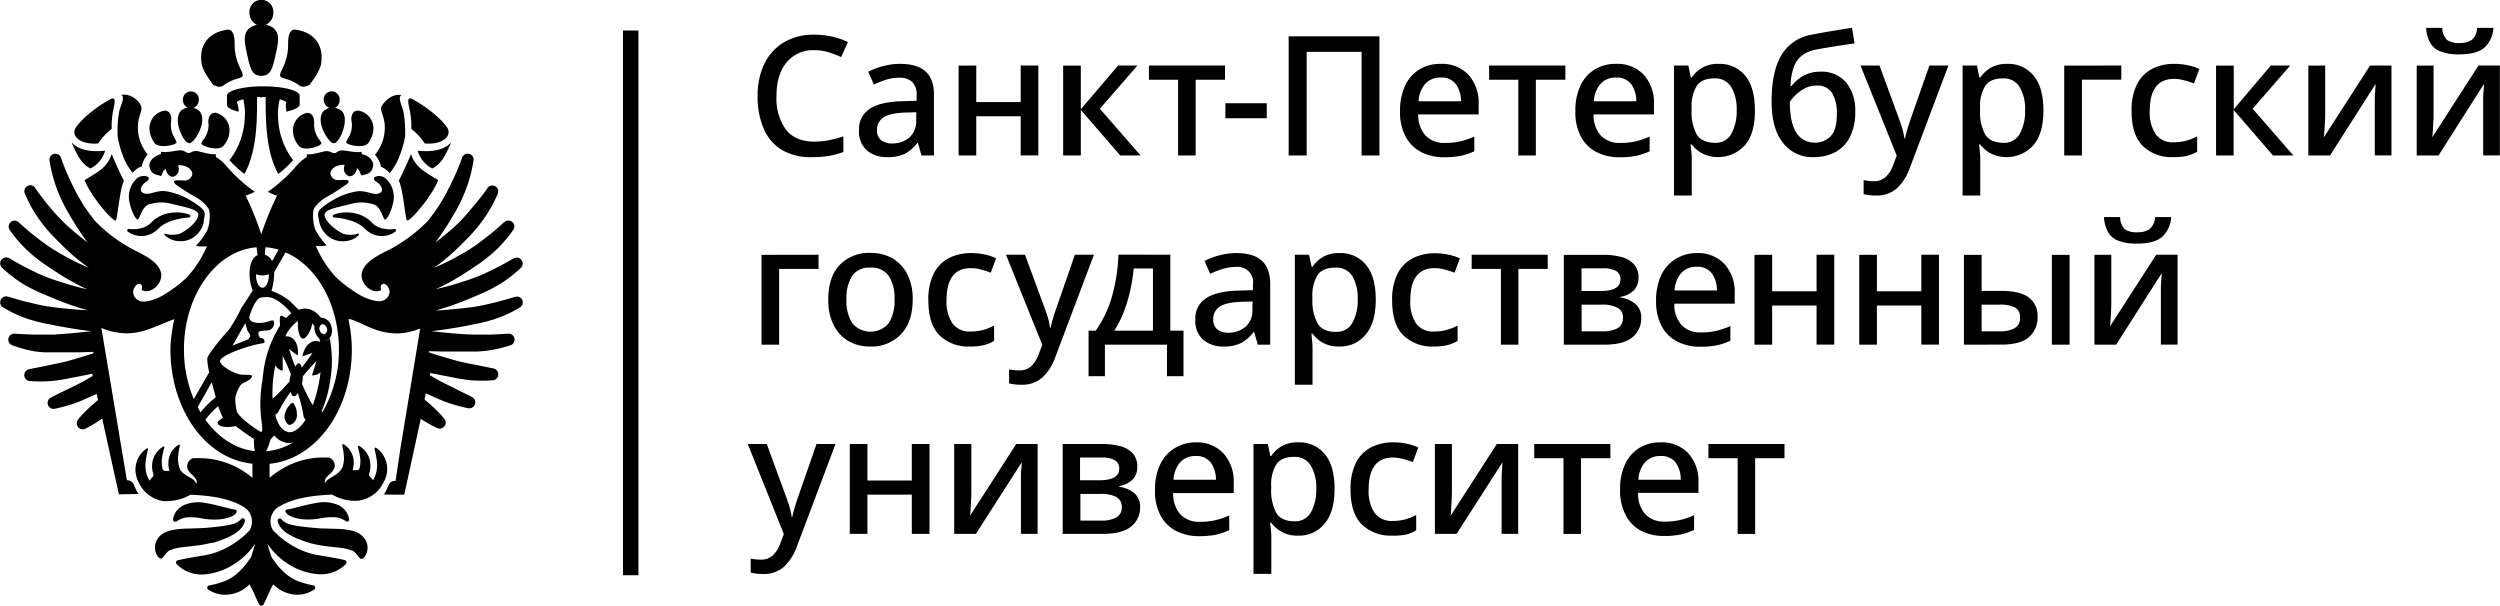
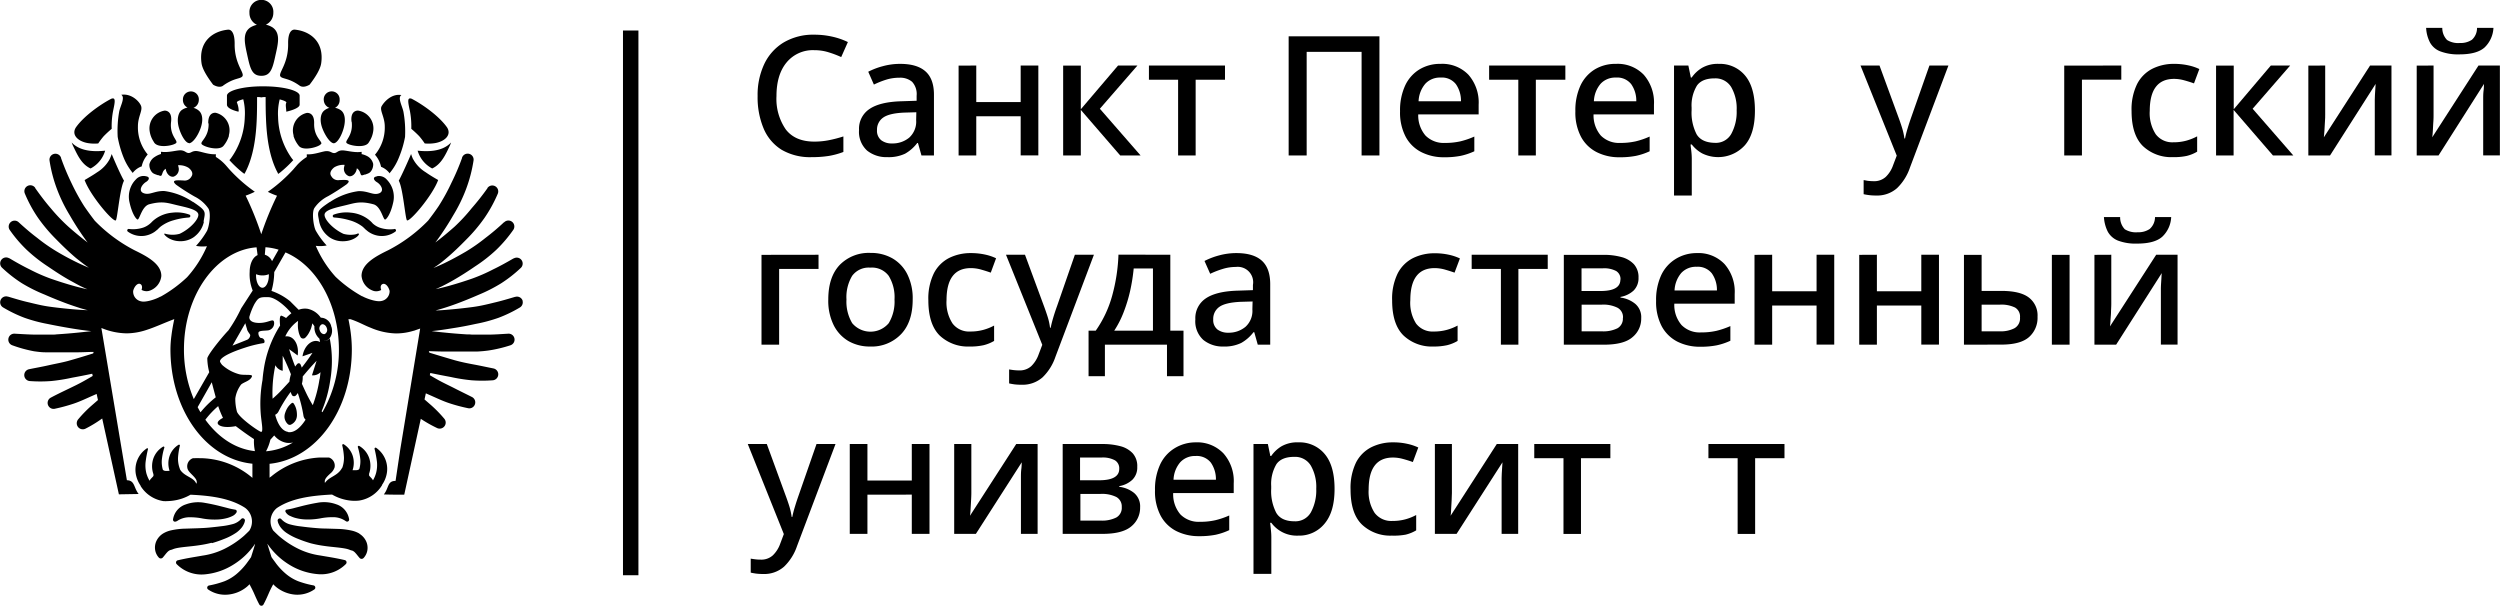
<svg xmlns="http://www.w3.org/2000/svg" viewBox="0 0 584.37 141.59">
  <title>LOGO_NOTO_BLACK</title>
  <g id="Layer_2" data-name="Layer 2">
    <g id="Layer_1-2" data-name="Layer 1">
      <path d="M57.92,13.45c-.64-3-1.41-5.61.55-7a4.94,4.94,0,0,1,1.59-.65A3,3,0,0,1,58.31,3a2.8,2.8,0,1,1,5.58,0,3,3,0,0,1-1.75,2.77,4.94,4.94,0,0,1,1.59.65c2,1.42,1.19,4.07.55,7s-1.2,4.3-3.18,4.3-2.54-1.33-3.18-4.3ZM52.17,20c2.56-1.83,4-1.51,4.49-2.16.56-.84-1.88-2.87-1.81-7.62,0-3.08-1.1-3.3-1.49-3.29-3.48.31-7,2.67-6.25,7.86.2,1.42,1.44,3.33,2.7,5,.11.07,1.43.9,2.36.23ZM26,23.09c-2.65,1.38-6.46,4.11-8.27,6.71-1.08,1.72.48,3.21,2.7,3.63a9.38,9.38,0,0,0,2.53.1,17.54,17.54,0,0,1,1.28-1.69,24.8,24.8,0,0,1,1.87-1.73,18.67,18.67,0,0,1,.36-4.35c.44-2.05.6-3.07-.47-2.67ZM22.72,40.26c-.94.66-2,1.26-2.94,1.83,1.35,3.67,6.61,9.81,7.28,9.43.38-.21.94-7.52,1.93-9.27-.94-1.65-2.32-4.89-2.88-6.24a12.46,12.46,0,0,1-.47,1.18,8.14,8.14,0,0,1-2.92,3.07Zm10.39-1.33a6.14,6.14,0,0,1,1.42-2.82,9.83,9.83,0,0,1-2.29-6.6c0-2.25,1.13-3.65.74-4.73s-2.29-3-4.64-2.62l0,0c1,.6-.24,2.65-.48,3.94A25.59,25.59,0,0,0,27.51,32a24.45,24.45,0,0,0,1.34,4.72A13.7,13.7,0,0,0,31,40.39l0,.06a4.58,4.58,0,0,1,2-1.52Zm24.15,1.5c2-3.73,2.6-8.53,2.76-12.74.07-1.82.07-3.53.07-5a3.87,3.87,0,0,1,1,.08,3.82,3.82,0,0,1,1-.08c0,1.45,0,3.16.08,5,.16,4.21.74,9,2.76,12.74,0,.07.07.14.11.22l.51-.38a28.07,28.07,0,0,0,3-2.84l-.28-.33A17.29,17.29,0,0,1,65,27.36a13.51,13.51,0,0,1,.38-4.13c1,.26,1.68.55,1.54.81-.25.43,0,1.34,0,2.07,1.73-.4,3.12-1,3.12-1.64v-2.1c0-1.21-3.84-2.19-8.43-2.19h-.3c-4.5,0-8.26,1-8.26,2.19v2.1c0,.63.93,1.2,2.53,1.6l.21,0a5.08,5.08,0,0,0-.4-2.07c-.14-.25.49-.54,1.47-.8h0a13.56,13.56,0,0,1,.36,4.13A17.3,17.3,0,0,1,53.9,37.1l-.28.33a27,27,0,0,0,3,2.84l.51.38.11-.22ZM24.58,35.22c-1.81.18-5.63.44-7.83-1.92.09.25.19.51.34.83C18,36,19,38.41,21.18,39.38a6.9,6.9,0,0,0,3.4-4.16Zm23,16.6c.39-2.36.82-2.43-2.41-4.6a1,1,0,0,1-.27-.14,15.7,15.7,0,0,0-6.41-2.42c-2.39-.12-3.54,1.1-5,.46-1.21-.54-.31-2,.63-2.58.6-.35,1.06-1.07.18-1.3l-.23-.05a2.39,2.39,0,0,0-2.18.62c-.2.21-.4.42-.58.64A5.8,5.8,0,0,0,30.3,47.4c.65,2.89,1.69,4,1.9,3.91.48-.17,1-3.12,2.71-3.57,3-.78,4.16-.33,6.38.2s4.76,1,5.05,2.07S44.56,53.44,42,54.65a6.25,6.25,0,0,1-2.74.13c-.57-.08-.76-.26-.87-.11s1.22,1.7,3.71,1.71a5.41,5.41,0,0,0,3.27-1l.18-.15a5.94,5.94,0,0,0,2.11-3.39ZM34,55.08a5.66,5.66,0,0,0,2.11-.87c.16-.12.3-.22.46-.36l.24-.19.17-.17a7.28,7.28,0,0,1,.61-.56,9.06,9.06,0,0,1,3-1.45,16.53,16.53,0,0,1,3.59-.64.35.35,0,0,0,.1-.67,8.62,8.62,0,0,0-4-.46,7.92,7.92,0,0,0-4,1.49,6.76,6.76,0,0,0-.82.71l-.17.18-.13.11a3.7,3.7,0,0,1-.29.24,4.87,4.87,0,0,1-1.34.74,7.56,7.56,0,0,1-3.37.34h-.05a.32.32,0,0,0-.3.13.34.34,0,0,0,.06.48,5.36,5.36,0,0,0,4.15.95ZM44.16,33.49c.8,0,2-1.53,2.7-3.45s.46-3.38-.3-4.1a3.18,3.18,0,0,0-1.34-.73,2,2,0,0,0,1.25-1.79,1.86,1.86,0,1,0-3.71-.16,2,2,0,0,0,1.08,1.89,3.33,3.33,0,0,0-1.4.61c-.81.66-1.14,2.2-.65,4s1.57,3.64,2.37,3.68Zm-2.94-.13c.31-.59-1.6-1.76-1.23-4.89.33-2.76-1.52-2.61-1.52-2.61a.07.07,0,0,1,0,0A4.21,4.21,0,0,0,35,30.76a5.83,5.83,0,0,0,.77,2.11l.28.47c1,1.45,4.89.61,5.19,0Zm7.54-4.5C48.85,32,46.85,33,47.1,33.62s4.08,1.8,5.16.45A6.87,6.87,0,0,0,53.5,31.8c0-.07,0-.14,0-.21a4.2,4.2,0,0,0-3.06-5.22l0,0s-1.83-.32-1.76,2.46Zm-7.47,93,.15-.1a5.11,5.11,0,0,1,2.84-.85,14.89,14.89,0,0,1,3.07.29,15.81,15.81,0,0,0,3.92.21,10.7,10.7,0,0,0,2-.37,7.07,7.07,0,0,0,1.06-.42,2.16,2.16,0,0,0,1-.93.16.16,0,0,0,0-.09.39.39,0,0,0-.32-.46l-.43-.08a13,13,0,0,1-1.46-.33l-1.72-.44c-1.17-.29-2.29-.54-3.55-.75a8.34,8.34,0,0,0-4.41.36,4.37,4.37,0,0,0-3,3.54.49.49,0,0,0,.08.3.47.47,0,0,0,.66.12Zm8.25,5.1a29.58,29.58,0,0,0,2.89-1,13.77,13.77,0,0,0,2.84-1.48,6.28,6.28,0,0,0,1.24-1.18,4.07,4.07,0,0,0,.46-.75,3.79,3.79,0,0,0,.18-.42l.09-.35v0a.48.48,0,0,0-.15-.49.49.49,0,0,0-.69,0,4.14,4.14,0,0,1-2.13,1.25,17.28,17.28,0,0,1-2.61.47c-.9.12-1.87.22-2.77.31s-1.81.12-2.73.16l-2.87.09a17.09,17.09,0,0,0-3.22.38,6.24,6.24,0,0,0-1.92.74,4.14,4.14,0,0,0-1.62,1.83,3.65,3.65,0,0,0-.24,2.17,3.41,3.41,0,0,0,.88,1.69.08.08,0,0,0,0,0,.63.63,0,0,0,.89-.06l0,0c.42-.48.7-.89,1-1.2a2.09,2.09,0,0,1,.72-.54,4.12,4.12,0,0,0,.47-.13,5,5,0,0,1,.79-.27c1.43-.34,3.47-.42,5.44-.72a27.55,27.55,0,0,0,3-.59ZM67.35,10.23C67.41,15,65,17,65.54,17.85c.44.65,1.93.33,4.48,2.16.94.67,2.26-.16,2.36-.23,1.27-1.65,2.5-3.56,2.7-5,.74-5.19-2.76-7.55-6.24-7.86-.39,0-1.54.21-1.49,3.29Zm8,86.15a28.9,28.9,0,0,0,3.87-14.73C79.19,71.07,74,62.08,66.73,59L64.1,63.6v.1A16.64,16.64,0,0,1,63.46,68a14.33,14.33,0,0,1,4.35,2.41c.71.72,1.39,1.39,2,2a4.15,4.15,0,0,1,2.08-.23A4.91,4.91,0,0,1,75,74.28l-.2,0a2,2,0,0,0-1.3,2,5.73,5.73,0,0,0-.5-.7,8.73,8.73,0,0,1-.28,1.12,7,7,0,0,1-.53,1.15,4.78,4.78,0,0,1-.83,1.09.74.74,0,0,1-1,0,.66.66,0,0,1-.12-.17,4.52,4.52,0,0,1-.46-1.3,6,6,0,0,1-.15-1.25A8.77,8.77,0,0,1,69.68,75a9.12,9.12,0,0,0-3,3.64,2,2,0,0,1,.69,0c1.57.24,2.55,2.24,2.21,4.45l-2-1.48C68,83,68.46,84.35,69,85.68a5,5,0,0,1,.52-.64.43.43,0,0,1,.62,0,.34.34,0,0,1,.09.12,5.3,5.3,0,0,1,.3.77c.88-1.12,1.72-2.26,2.51-3.45l-2.33.81c.34-2.22,1.89-3.82,3.46-3.57a2.19,2.19,0,0,1,.65.23c-.06-.3-.11-.6-.18-.88a1.8,1.8,0,0,0,1.71.52,1.54,1.54,0,0,0,.73-.47A27.42,27.42,0,0,1,77.18,89a29.29,29.29,0,0,1-2,7.14l.17.21Zm-.64-7.74c.09-.55.16-1.1.21-1.64a2.45,2.45,0,0,1-2,.73L74,84.34c-1.13,1.17-2.2,2.4-3.24,3.66,0,.33,0,.66-.05,1a5.94,5.94,0,0,1-.14.71c.37.83.75,1.66,1.15,2.48s.89,1.69,1.39,2.52a29.76,29.76,0,0,0,1.57-6.06ZM67.34,101c1.37.22,2.82-.91,4.09-2.9a1.94,1.94,0,0,1-.23-.26,1.68,1.68,0,0,1-.27-.7,31.58,31.58,0,0,0-1-4.27c-.1-.32-.2-.64-.31-1a4.12,4.12,0,0,1-.47.58.6.6,0,0,1-.83,0,.65.65,0,0,1-.1-.15,3.85,3.85,0,0,1-.28-.69c-.2.27-.4.54-.59.82a32.78,32.78,0,0,0-2.25,3.76,1.64,1.64,0,0,1-.78.76c.61,2.29,1.65,3.8,3,4Zm-5.18,4.49a14.39,14.39,0,0,0,6.33-2.06,4,4,0,0,1-1.54.07,4.72,4.72,0,0,1-2.85-1.72l-.9,1a10.88,10.88,0,0,1-1,2.67Zm3.92-22.4,0,3.58a2.43,2.43,0,0,1-1.71-1.31c-.11.53-.21,1.06-.3,1.62a30,30,0,0,0-.35,6.22c.72-.63,1.42-1.28,2.09-2s1.24-1.32,1.85-2a5.82,5.82,0,0,1,.09-.73c.07-.32.15-.64.25-1-.61-1.51-1.25-3-2-4.47Zm-4.72,5.74c.06-.74.14-1.48.26-2.24a26.18,26.18,0,0,1,3.85-10.49c-.11-1.24-.14-2.33.31-2.32a5.87,5.87,0,0,1,1.09.56,10.52,10.52,0,0,1,1.24-1.11c-1.2-1.49-3.66-3.72-5.38-3.77-2.15-.06-2.35.16-3.23,1.56a15.67,15.67,0,0,0-1.17,2.88c-.17.51,0,1.5,2,1.58,2.54.11,3.68-1.37,3.75,0a1.69,1.69,0,0,1-1.28,1.72c-.8.15-2.32,0-2.39.57S60.72,79,61,79c.94.06,1,1.14.62,1.2a27.44,27.44,0,0,0-4.4,1.08c-.72.24-5.43,1.73-5.79,3.08-.05.19.16.52.48.93A9.81,9.81,0,0,0,56,87.5c1.12.26,3.08-.08,2.9.46-.35,1.07-1.86,1.31-2.55,1.93A7.1,7.1,0,0,0,55,93.12a11.66,11.66,0,0,0,.39,3.12c.61,1.51,5,4.53,5.6,4.7s.19-1.93,0-3.73a30.73,30.73,0,0,1,.37-8.37ZM48,98.11c3,4.12,7,6.85,11.59,7.34a10.55,10.55,0,0,1-.22-2.81s-1.31-.87-2.2-1.51-2.06-1.52-2.06-1.52-2.61.56-3.84-.2.85-1.73.85-1.73A24.09,24.09,0,0,1,51,94.93a20.25,20.25,0,0,0-3,3.18ZM46.2,95.17c.21.41.44.82.67,1.21a22.24,22.24,0,0,1,3.56-3.51c-.27-1-.61-2.26-.93-3.52l-3.3,5.82ZM57.77,77c-.09-.24-.25-.8-.43-1.45l-3,5.24c1.84-.74,3.43-1.35,3.56-1.44a1.3,1.3,0,0,0,.59-1c0-.21-.45-.59-.75-1.32ZM43,81.65a29.94,29.94,0,0,0,2.3,11.64L48.91,87A13.87,13.87,0,0,1,48.46,84s0-.05,0-.08a.7.7,0,0,1,0-.12s0-.07,0-.1a0,0,0,0,0,0,0c.54-1.48,4.21-5.77,4.91-6.44a35,35,0,0,0,3-5.18l2.7-4.17a10.07,10.07,0,0,1-.71-4.36c0-1.77.66-3.39,1.85-3.92-.06-.48-.15-1.14-.24-1.82C50.57,58.51,43,68.93,43,81.65ZM61.33,64.38a3.69,3.69,0,0,1-1.48-.29c0,.1,0,.2,0,.3,0,1.59.67,2.87,1.49,2.87s1.5-1.28,1.5-2.87c0-.1,0-.2,0-.3a3.62,3.62,0,0,1-1.48.29Zm.72-6.59-.15,1.75a2.69,2.69,0,0,1,1.69,1.51l1.53-2.69a13.86,13.86,0,0,0-3.07-.57Zm60.09,12.49a1.39,1.39,0,0,1-.6,1.58,31,31,0,0,1-5,2.42,36,36,0,0,1-5.38,1.44c-1.78.39-3.55.73-5.35,1-1.63.27-3.21.51-4.91.68,1,.13,2.1.25,3.16.35,1.65.17,3.31.3,5,.41.41,0,.82,0,1.25.06l1.19,0,2.41,0c1.61,0,3.27-.13,4.87-.22h0a1.39,1.39,0,0,1,.53,2.71,31.61,31.61,0,0,1-5.13,1.22q-1.31.18-2.64.24l-1.33,0-1.28,0c-1.72,0-3.43,0-5.14,0-1.18,0-2.36-.05-3.55-.09l.12.35c2,.62,4,1.22,5.94,1.78,1.54.43,3,.72,4.51,1s3,.61,4.56.92h0a1.4,1.4,0,0,1-.16,2.76,32.85,32.85,0,0,1-5,0,41.35,41.35,0,0,1-4.9-.78c-1.58-.29-3.16-.6-4.73-.93l-.11.52c.65.38,1.3.76,1.95,1.12,1.31.73,2.62,1.32,3.94,2s2.66,1.32,4,2h0a1.4,1.4,0,0,1,.56,1.9,1.37,1.37,0,0,1-1.49.7,38.05,38.05,0,0,1-4.49-1.2c-1.47-.49-2.9-1.18-4.29-1.79l-1.11-.49-.31,1.43h0l1.61,1.4a30.24,30.24,0,0,1,3,3.09,1.41,1.41,0,0,1-1.72,2.17A30.33,30.33,0,0,1,98.51,98l-.15-.11-3.87,17.74c-1.68,0-3.23,0-4.77-.06,1.22-1.55.78-3.16,2.75-3.16h0s-.07-.06,0-.06L93.57,105l4.66-28.31h.25c-.38.16-.73.27-1.09.39l-.55.2-.28.07a13.92,13.92,0,0,1-4,.59,16.06,16.06,0,0,1-5.92-1.33c-1.56-.6-2.71-1.33-4.71-2H81.7s-.16,0-.15,0l-.11,0h0q.33,1.55.54,3.15a31.44,31.44,0,0,1,.26,3.91c0,14.06-8.24,25.63-19.23,26.74v3.31c0-.11.24-.23.39-.35a19.31,19.31,0,0,1,11.2-4.42c.43,0,.83,0,1.22,0h.06c.31,0,.61,0,.92,0h.11s0,0,0,0a2,2,0,0,1,1.3,2.3,3.07,3.07,0,0,1-1,1.43c-.7.65-1.4,1.3-1.28,2a1.05,1.05,0,0,1,0,.24h0c1-1.49,2.76-1.6,3.83-3.22.07-.16.24-.32.29-.48a6.86,6.86,0,0,0,.35-2.36A15.86,15.86,0,0,0,80,104.1a.22.22,0,0,1,.16-.27.21.21,0,0,1,.16,0,5,5,0,0,1,2.09,2.61,5.42,5.42,0,0,1,0,3.47l.5,0c.48,0,.86,0,1.08-.29a6.45,6.45,0,0,0,.24-2.2,15,15,0,0,0-.59-2.92.23.23,0,0,1,.15-.27.2.2,0,0,1,.17,0A5.27,5.27,0,0,1,86.27,107a5.67,5.67,0,0,1,0,3.75,1,1,0,0,0,0,.1c0,.09,0,.18,0,.28h0c.18.33.68.66.91,1.15a7,7,0,0,0,.74-1.76,7.43,7.43,0,0,0,.19-2.6,25.22,25.22,0,0,0-.56-3,.24.24,0,0,1,.17-.27.2.2,0,0,1,.17,0,6,6,0,0,1,2.42,6.48,6.63,6.63,0,0,1-1,2.19.12.12,0,0,1,0,.08A7.62,7.62,0,0,1,84,117a9.11,9.11,0,0,1-2.2,0,10.87,10.87,0,0,1-4.18-1.4c-5.4.26-9.52,1-12.67,3l0,0c-.09.05-.16.12-.25.17a4,4,0,0,0-.85,5.22c.41.42.83.82,1.25,1.21a21.25,21.25,0,0,0,4.65,3.09,17,17,0,0,0,5.08,1.55c1.75.31,3.49.55,5.76,1.08h0a.54.54,0,0,1,.4.66.6.6,0,0,1-.13.25,8.16,8.16,0,0,1-6.52,2.38A15.07,15.07,0,0,1,67.63,132a16.73,16.73,0,0,1-5-4.71l-.11-.18s0,.08,0,.11c.3,1,.63,2,.94,3,.36.54.73,1,1.1,1.53a15.1,15.1,0,0,0,2.33,2.44,10.48,10.48,0,0,0,2.76,1.65,21.3,21.3,0,0,0,3.65,1h0a.52.52,0,0,1,.39.62.47.47,0,0,1-.2.31A7,7,0,0,1,69.06,139a8.09,8.09,0,0,1-4.57-1.84c-.22-.18-.42-.39-.62-.59a24.18,24.18,0,0,0-1.07,2.17c-.37.85-.75,1.71-1.22,2.57a.54.54,0,0,1-.74.21.56.56,0,0,1-.22-.21c-.47-.86-.85-1.72-1.22-2.57s-.71-1.45-1.07-2.17c-.2.2-.4.41-.62.59A8.09,8.09,0,0,1,53.14,139a7,7,0,0,1-4.49-1.21.51.51,0,0,1-.12-.72.54.54,0,0,1,.31-.21h0a22.2,22.2,0,0,0,3.65-1,10.48,10.48,0,0,0,2.76-1.65,15.54,15.54,0,0,0,2.33-2.44c.37-.49.73-1,1.1-1.53.31-1,.64-2,.93-3l0-.11-.12.18a16.69,16.69,0,0,1-5,4.71,15.11,15.11,0,0,1-6.67,2.24,8.14,8.14,0,0,1-6.51-2.38.54.54,0,0,1,0-.78.47.47,0,0,1,.24-.13h0c2.27-.54,4-.77,5.75-1.09a17.1,17.1,0,0,0,5.09-1.55,21.49,21.49,0,0,0,4.65-3.09c.41-.39.84-.79,1.25-1.21a4,4,0,0,0-.86-5.22l-.24-.17,0,0c-3.15-2-7.28-2.77-12.67-3a10.87,10.87,0,0,1-4.18,1.4h0a10.78,10.78,0,0,1-1.12.09,7.26,7.26,0,0,1-1.05,0,7.62,7.62,0,0,1-5.31-3.54.12.12,0,0,1,0-.08,6.72,6.72,0,0,1-1-2.19,6,6,0,0,1,2.41-6.48.22.22,0,0,1,.31,0,.28.28,0,0,1,0,.18,27.19,27.19,0,0,0-.55,3,7.68,7.68,0,0,0,.18,2.6,7.46,7.46,0,0,0,.75,1.76c.23-.49.73-.82.91-1.15h0c0-.1,0-.19,0-.28a1,1,0,0,0,0-.1,5.61,5.61,0,0,1,0-3.75,5.3,5.3,0,0,1,2.24-2.69.22.22,0,0,1,.3.08.21.21,0,0,1,0,.17,13.61,13.61,0,0,0-.59,2.92,6.42,6.42,0,0,0,.24,2.2c.29.39.87.3,1.58.27a5.42,5.42,0,0,1,0-3.47,5,5,0,0,1,2.09-2.61.24.24,0,0,1,.31.07.25.25,0,0,1,0,.17,15.86,15.86,0,0,0-.43,2.79,6.63,6.63,0,0,0,.35,2.36,4.68,4.68,0,0,0,.18.48c1.08,1.62,3.19,1.73,3.73,3.22h0a.38.38,0,0,0,.11-.23c.21-1.19-2-2.25-2.18-3.42a2,2,0,0,1,1.29-2.3s0,0,0,0c.55,0,1.08-.06,1.68,0l.62,0A19.15,19.15,0,0,1,59,111.7v-3.31c-11-1.11-19.16-12.68-19.16-26.74a24.86,24.86,0,0,1,.24-3.25c.16-1.3.4-2.57.66-3.81l0,0c-2.39.9-4.45,1.88-6.52,2.54a15.1,15.1,0,0,1-4.52.79,15.68,15.68,0,0,1-5.93-1.23l-.07,0,4.4,26.26,1.56,9.3s-.1,0-.1,0h0c2,0,1.63,1.66,2.85,3.22l-4.62.08-3.9-17.73-.16.11A28.6,28.6,0,0,1,20,100.19a1.41,1.41,0,0,1-1.9-.6A1.43,1.43,0,0,1,18.29,98a29.25,29.25,0,0,1,3-3.09l1.61-1.4h0l-.31-1.43-1.11.49c-1.39.61-2.82,1.3-4.29,1.79a40.13,40.13,0,0,1-4.49,1.21A1.4,1.4,0,0,1,11.78,93h0c1.31-.71,2.66-1.35,4-2s2.63-1.25,3.94-2c.65-.36,1.3-.74,1.95-1.12l-.11-.52q-2.36.5-4.74.93a40.86,40.86,0,0,1-4.89.78,32.85,32.85,0,0,1-5,0,1.4,1.4,0,0,1-.16-2.76h0c1.51-.31,3.06-.58,4.56-.92s3-.6,4.51-1c2-.56,4-1.16,5.94-1.78l.11-.35c-1.18,0-2.36.08-3.55.09-1.71,0-3.42,0-5.13,0l-1.28,0-1.34,0c-.88,0-1.76-.12-2.63-.24A31.61,31.61,0,0,1,2.9,80.72,1.4,1.4,0,0,1,2,79,1.38,1.38,0,0,1,3.42,78h.06c1.6.09,3.26.2,4.87.22l2.41,0,1.19,0c.43,0,.83,0,1.25-.06,1.66-.11,3.32-.24,5-.41,1-.1,2.11-.22,3.16-.35-1.7-.17-3.29-.41-4.91-.68q-2.7-.45-5.35-1a35.65,35.65,0,0,1-5.38-1.44,31,31,0,0,1-5-2.42,1.39,1.39,0,0,1,1.13-2.52l.06,0c1.61.48,3.29,1,4.94,1.36.83.21,1.65.4,2.47.58s1.63.32,2.52.44c1.73.23,3.47.42,5.2.57,1.15.1,2.33.18,3.47.22l-.56-.14c-.48-.14-1-.27-1.43-.42-.93-.3-1.85-.61-2.76-.94-1.82-.67-3.59-1.39-5.35-2.16A36.38,36.38,0,0,1,5.11,66.2,30.9,30.9,0,0,1,.47,62.57a1.39,1.39,0,0,1,1.67-2.2l.06,0C3.72,61.28,5.34,62.19,7,63a39.73,39.73,0,0,0,4.9,2.15c1.72.6,3.48,1.16,5.22,1.65.88.25,1.76.47,2.63.67l.69.15c-.47-.2-.93-.41-1.37-.62-.95-.46-1.86-1-2.75-1.47-1.78-1-3.48-2.12-5.15-3.26A36.09,36.09,0,0,1,6.24,58.4a30.91,30.91,0,0,1-4-4.7A1.39,1.39,0,0,1,4.3,51.89l0,0c1.36,1.25,2.83,2.53,4.33,3.66a40.51,40.51,0,0,0,4.61,3.22c1.67,1,3.36,1.9,5.07,2.72.82.39,1.65.76,2.47,1.09l-.38-.26c-.93-.65-1.79-1.34-2.62-2-1.65-1.4-3.19-2.89-4.67-4.4a37.57,37.57,0,0,1-4.22-5A31.24,31.24,0,0,1,5.8,45.22a1.39,1.39,0,0,1,2.42-1.33l0,.06c1.12,1.59,2.35,3.23,3.64,4.72A42.52,42.52,0,0,0,16,53c1.47,1.31,3,2.55,4.49,3.69-.17-.23-.35-.45-.51-.68a64.62,64.62,0,0,1-3.67-5.69,36,36,0,0,1-3-6.15,32.81,32.81,0,0,1-1.73-6.63,1.39,1.39,0,0,1,2.69-.66l0,.07a56.5,56.5,0,0,0,2.41,5.78,49.74,49.74,0,0,0,3,5.47c.79,1.16,1.62,2.28,2.46,3.38a35.88,35.88,0,0,0,9.35,6.94c2.81,1.37,6.25,3.15,6.22,6A4.06,4.06,0,0,1,34.81,68a2.37,2.37,0,0,1-1.72-.24s.38-1-.27-1.36S31.36,67,31.13,68A2.3,2.3,0,0,0,33,70.44c1,.26,3-.37,4.09-.9l0,0,.38-.2s.06,0,.08,0a30.85,30.85,0,0,0,6.18-4.54,26.19,26.19,0,0,0,4.64-7.25,7.92,7.92,0,0,1-2.55-.08,19.24,19.24,0,0,0,2.58-3.53c.51-1.08,1-4.22.27-5.26a8.53,8.53,0,0,0-3.19-2.74,49.39,49.39,0,0,1-4.31-2.76h0c-1.51-1.32.82-1,1.67-1a1.78,1.78,0,0,0,1.88-.88c.57-.78,0-1.59-.67-2.09a4.1,4.1,0,0,0-2.44-.58,2.39,2.39,0,0,1,.12.46,1.81,1.81,0,0,1-1.18,2.21c-.83.13-1.63-.66-1.8-1.75a.41.41,0,0,1,0-.11,1.72,1.72,0,0,0-.7.83c-.33.89-.27,1-1.07.66l-.15,0c-.79-.29-1.11-.36-1.47-.9a2.66,2.66,0,0,1-.44-1.62,2.75,2.75,0,0,1,1.26-1.73A5.16,5.16,0,0,1,37.63,36l0-.52h.09c1.75.25,3.68-.42,4.61-.34s1.12.58,1.71.62.82-.46,1.76-.46,2.79.84,4.56.75h.09l0,.63a10.58,10.58,0,0,1,2.32,1.94h0l.2.23.59.68a36,36,0,0,0,6,5.29,16.44,16.44,0,0,1-2.14.91l.12.25a72.3,72.3,0,0,1,3.53,8.77A72.3,72.3,0,0,1,64.63,46l.12-.25a15.71,15.71,0,0,1-2.14-.91,36.45,36.45,0,0,0,6-5.29c.2-.24.39-.47.59-.68l.19-.23h0a10.58,10.58,0,0,1,2.32-1.94l0-.63h.09c1.77.09,3.63-.75,4.56-.75s1.16.47,1.76.46.77-.53,1.7-.62,2.86.59,4.62.34h.09l0,.52a5.29,5.29,0,0,1,1.44.55,2.75,2.75,0,0,1,1.26,1.73,2.66,2.66,0,0,1-.44,1.62c-.36.54-.68.61-1.47.9l-.15,0c-.8.31-.74.23-1.07-.66a1.78,1.78,0,0,0-.7-.83.41.41,0,0,1,0,.11c-.17,1.09-1,1.88-1.8,1.75A1.81,1.81,0,0,1,80.45,39a1.83,1.83,0,0,1,.12-.46,4.15,4.15,0,0,0-2.45.58c-.63.5-1.24,1.31-.66,2.09a1.78,1.78,0,0,0,1.88.88c.85,0,3.18-.3,1.67,1h0a50.94,50.94,0,0,1-4.31,2.76,8.45,8.45,0,0,0-3.19,2.74c-.68,1-.24,4.18.27,5.26a18.79,18.79,0,0,0,2.58,3.53,7.92,7.92,0,0,1-2.55.08,26.19,26.19,0,0,0,4.64,7.25,30.57,30.57,0,0,0,6.18,4.54l.07,0,.39.2,0,0c1.13.53,3.08,1.16,4.09.9A2.31,2.31,0,0,0,91.07,68c-.24-1-1-1.93-1.69-1.58s-.27,1.36-.27,1.36a2.37,2.37,0,0,1-1.72.24,4.07,4.07,0,0,1-2.88-3.53c0-2.85,3.42-4.63,6.23-6a35.88,35.88,0,0,0,9.35-6.94c.84-1.1,1.67-2.22,2.45-3.38a46.62,46.62,0,0,0,3-5.47A54.42,54.42,0,0,0,108,36.93l0-.07a1.39,1.39,0,0,1,2.69.66,33.48,33.48,0,0,1-1.73,6.63,36.09,36.09,0,0,1-3,6.15A64.5,64.5,0,0,1,102.27,56c-.16.23-.34.45-.51.68,1.53-1.14,3-2.38,4.49-3.69a41.33,41.33,0,0,0,4-4.31A58.33,58.33,0,0,0,113.94,44l0-.06a1.39,1.39,0,0,1,2.42,1.33,32.2,32.2,0,0,1-3.14,5.71,37.57,37.57,0,0,1-4.22,5c-1.48,1.51-3,3-4.67,4.4-.83.71-1.69,1.4-2.62,2l-.38.26c.82-.33,1.64-.7,2.47-1.09,1.7-.82,3.4-1.74,5.07-2.72a40.51,40.51,0,0,0,4.61-3.22c1.5-1.13,3-2.41,4.33-3.66l.05,0A1.39,1.39,0,0,1,120,53.7a31.49,31.49,0,0,1-4,4.7,35.57,35.57,0,0,1-4.89,3.83c-1.66,1.14-3.36,2.24-5.14,3.26-.89.51-1.8,1-2.75,1.47-.45.21-.9.42-1.37.62l.69-.15c.87-.2,1.75-.42,2.62-.67,1.75-.49,3.51-1.05,5.23-1.65a40.4,40.4,0,0,0,4.9-2.15c1.61-.77,3.23-1.68,4.75-2.56l.06,0a1.39,1.39,0,0,1,1.66,2.2,30.82,30.82,0,0,1-4.63,3.63,36.38,36.38,0,0,1-5.24,2.67c-1.77.77-3.53,1.49-5.35,2.16-.91.33-1.83.65-2.77.94-.46.15-.94.28-1.42.42l-.56.14c1.14,0,2.32-.12,3.47-.22,1.73-.15,3.47-.34,5.2-.57.89-.12,1.69-.26,2.52-.44s1.64-.37,2.47-.58c1.65-.38,3.33-.88,4.94-1.36l.06,0a1.39,1.39,0,0,1,1.73.94ZM95.78,25.76a19.23,19.23,0,0,1,.36,4.35A24.8,24.8,0,0,1,98,31.84a17.54,17.54,0,0,1,1.28,1.69,9.38,9.38,0,0,0,2.53-.1c2.22-.42,3.78-1.91,2.7-3.63-1.81-2.6-5.62-5.33-8.27-6.71-1.07-.4-.91.62-.47,2.67Zm1.84,9.46a6.9,6.9,0,0,0,3.4,4.16c2.18-1,3.2-3.4,4.09-5.25a6.75,6.75,0,0,0,.33-.83c-2.19,2.36-6,2.1-7.82,1.92Zm-1.06,2A10.24,10.24,0,0,1,96.09,36c-.56,1.35-2,4.59-2.88,6.24,1,1.75,1.54,9.06,1.93,9.27.67.38,5.93-5.76,7.28-9.43-1-.57-2-1.17-2.94-1.83a8.14,8.14,0,0,1-2.92-3.07Zm-5.44,3.26,0-.06a13.41,13.41,0,0,0,2.17-3.71A23.75,23.75,0,0,0,94.68,32a25.75,25.75,0,0,0-.37-5.84c-.24-1.29-1.45-3.34-.48-3.94l0,0c-2.35-.4-4.11,1.68-4.63,2.62s.74,2.48.74,4.73a9.89,9.89,0,0,1-2.29,6.6,6.14,6.14,0,0,1,1.42,2.82,4.56,4.56,0,0,1,2,1.52Zm-3,.74-.22.05c-.89.23-.42.95.18,1.3.94.55,1.84,2,.63,2.58-1.45.64-2.6-.58-5-.46a15.8,15.8,0,0,0-6.42,2.42.84.84,0,0,1-.26.14c-3.23,2.17-2.8,2.24-2.41,4.6a5.94,5.94,0,0,0,2.11,3.39l.18.15a5.41,5.41,0,0,0,3.27,1c2.49,0,3.89-1.46,3.71-1.71s-.3,0-.87.11a6.23,6.23,0,0,1-2.74-.13c-2.61-1.21-4.67-3.59-4.39-4.64s2.88-1.55,5-2.07,3.4-1,6.39-.2c1.71.45,2.22,3.4,2.7,3.57.22.08,1.26-1,1.91-3.91a5.77,5.77,0,0,0-1.06-4.95,8.43,8.43,0,0,0-.57-.64,2.41,2.41,0,0,0-2.19-.62Zm4,12.33a7.56,7.56,0,0,1-3.37-.34,4.73,4.73,0,0,1-1.34-.74,3.7,3.7,0,0,1-.29-.24L87,52.09l-.17-.18A6.76,6.76,0,0,0,86,51.2a8,8,0,0,0-4-1.49,8.59,8.59,0,0,0-4,.46.35.35,0,0,0-.22.3.35.35,0,0,0,.32.37,16.64,16.64,0,0,1,3.59.64,9.06,9.06,0,0,1,3,1.45c.23.18.34.31.61.56l.17.17.24.19a5.19,5.19,0,0,0,.46.36,5.59,5.59,0,0,0,2.11.87,5.37,5.37,0,0,0,4.15-.95.34.34,0,0,0-.24-.61ZM82.21,28.47c.37,3.13-1.54,4.3-1.24,4.89s4.24,1.43,5.19,0c.1-.16.2-.31.29-.47a5.83,5.83,0,0,0,.77-2.11,4.21,4.21,0,0,0-3.53-4.93l0,0s-1.85-.15-1.52,2.61ZM75.1,33.62c.25-.62-1.75-1.6-1.67-4.76.08-2.78-1.75-2.46-1.75-2.46a.07.07,0,0,1,0,0,4.2,4.2,0,0,0-3.06,5.22,1.6,1.6,0,0,0,0,.21,6.84,6.84,0,0,0,1.23,2.27c1.09,1.35,4.92.17,5.17-.45ZM78,33.49c.8,0,1.86-1.7,2.37-3.68s.16-3.39-.65-4a3.32,3.32,0,0,0-1.41-.61,2,2,0,0,0,1.08-1.89,1.86,1.86,0,1,0-3.7.16A2,2,0,0,0,77,25.21a3.21,3.21,0,0,0-1.33.73c-.76.72-1,2.29-.3,4.1s1.9,3.49,2.7,3.45ZM67.83,120.6a7.07,7.07,0,0,0,1.06.42,10.7,10.7,0,0,0,2,.37,15.84,15.84,0,0,0,3.92-.21,14.83,14.83,0,0,1,3.07-.29,5.06,5.06,0,0,1,2.83.85l.16.1a.51.51,0,0,0,.3.09.48.48,0,0,0,.44-.51,4.37,4.37,0,0,0-3-3.54,8.34,8.34,0,0,0-4.41-.36c-1.26.21-2.38.46-3.56.75l-1.71.44a13,13,0,0,1-1.46.33l-.44.08-.09,0a.39.39,0,0,0-.2.52,2.18,2.18,0,0,0,1,.93Zm16.22,4.15a6.34,6.34,0,0,0-1.92-.74,17.09,17.09,0,0,0-3.22-.38L76,123.54c-.93,0-1.84-.08-2.73-.16s-1.87-.19-2.77-.31a17.19,17.19,0,0,1-2.62-.47,4.15,4.15,0,0,1-2.12-1.25.48.48,0,0,0-.49-.15.49.49,0,0,0-.36.59h0l.09.37a2.85,2.85,0,0,0,.18.41,3.59,3.59,0,0,0,.46.75,6,6,0,0,0,1.24,1.18A13.77,13.77,0,0,0,69.77,126a28.72,28.72,0,0,0,2.89,1,27.09,27.09,0,0,0,3,.59c2,.3,4,.38,5.44.72a5.4,5.4,0,0,1,.79.27,4.12,4.12,0,0,0,.47.13,2,2,0,0,1,.72.55c.29.3.57.71,1,1.19l0,0,0,0a.63.63,0,0,0,.89,0,3.48,3.48,0,0,0,.88-1.7,3.65,3.65,0,0,0-.24-2.17,4.14,4.14,0,0,0-1.62-1.83ZM68.61,94.28h0a.29.29,0,0,0-.41-.06,4.27,4.27,0,0,0-1,1.1,5.4,5.4,0,0,0-.54,1.18,2.57,2.57,0,0,0-.14,1.23,2.53,2.53,0,0,0,.73,1.38.66.66,0,0,0,.8.12,2.41,2.41,0,0,0,1.11-1.08,2.62,2.62,0,0,0,.25-1.22,5.3,5.3,0,0,0-.16-1.29,4.37,4.37,0,0,0-.62-1.35Zm7.27-16.19a1.07,1.07,0,0,0,.52-1.37c-.18-.63-.69-1-1.15-.92a1.07,1.07,0,0,0-.52,1.37c.18.64.69,1,1.15.92Zm1.6-1.67A2.9,2.9,0,0,1,77,79.11a1.54,1.54,0,0,1-.73.47,1.8,1.8,0,0,1-1.71-.52,3.41,3.41,0,0,1-.94-1.58,3.45,3.45,0,0,1-.12-1.22,2,2,0,0,1,1.3-2l.2,0a2.54,2.54,0,0,1,2.45,2.14Z" />
      <rect x="145.62" y="7.13" width="3.61" height="127.33" />
      <path d="M190.35,11.73a7.94,7.94,0,0,0-6.49,2.87c-1.58,1.91-2.36,4.53-2.36,7.86a12.57,12.57,0,0,0,2.18,7.8q2.19,2.83,6.63,2.84a17.56,17.56,0,0,0,3.45-.33,30.12,30.12,0,0,0,3.38-.88v3.63a18,18,0,0,1-3.36.92,24.46,24.46,0,0,1-4,.29A13.15,13.15,0,0,1,182.69,35a10.72,10.72,0,0,1-4.21-5,18.83,18.83,0,0,1-1.39-7.54A17,17,0,0,1,178.63,15a11.75,11.75,0,0,1,4.51-5.05,13.53,13.53,0,0,1,7.25-1.84,18.75,18.75,0,0,1,4.11.45,16.53,16.53,0,0,1,3.69,1.27l-1.56,3.51a23.46,23.46,0,0,0-2.93-1.11A11,11,0,0,0,190.35,11.73Z" />
      <path d="M210.4,14.93q3.94,0,5.91,1.74c1.32,1.15,2,3,2,5.44V36.34h-2.92l-.82-2.92h-.16a9.38,9.38,0,0,1-2.86,2.51,9,9,0,0,1-4.16.8,7.17,7.17,0,0,1-4.72-1.54,5.91,5.91,0,0,1-1.87-4.82,5.52,5.52,0,0,1,2.44-4.89q2.43-1.66,7.43-1.81l3.59-.12V22.38a4.23,4.23,0,0,0-1.06-3.26,4.28,4.28,0,0,0-3-.95,10.21,10.21,0,0,0-3.08.46,20.91,20.91,0,0,0-2.85,1.14l-1.32-3a16.5,16.5,0,0,1,3.41-1.3A15.25,15.25,0,0,1,210.4,14.93Zm3.79,11.31-2.81.08q-3.58.15-5,1.21A3.4,3.4,0,0,0,205,30.41a2.8,2.8,0,0,0,1,2.38,4,4,0,0,0,2.53.74,6.06,6.06,0,0,0,4-1.36,5.06,5.06,0,0,0,1.62-4.1Z" />
      <path d="M228.2,15.32v8.54h10.38V15.32h4.13v21h-4.13V27.18H228.2v9.16h-4.13v-21Z" />
      <path d="M261.34,15.32h4.53l-8.78,10.1,9.52,10.92h-4.76l-9.21-10.65V36.34h-4.13v-21h4.13V25.54Z" />
      <path d="M286.34,18.63h-6.86V36.34h-4.1V18.63h-6.82V15.32h17.78Z" />
-       <path d="M286.43,27.64V24.13h9.67v3.51Z" />
      <path d="M301.22,36.34V8.49h21.22V36.34h-4.17V12.12H305.43V36.34Z" />
      <path d="M336.74,14.93a8.47,8.47,0,0,1,6.51,2.55,9.82,9.82,0,0,1,2.38,7v2.26H331.51a7.23,7.23,0,0,0,1.7,4.95,6,6,0,0,0,4.54,1.72,16.3,16.3,0,0,0,3.61-.37,18.56,18.56,0,0,0,3.26-1.12v3.44a14.86,14.86,0,0,1-3.2,1.07,19.19,19.19,0,0,1-3.82.33,11.5,11.5,0,0,1-5.38-1.21,8.49,8.49,0,0,1-3.65-3.59A12.17,12.17,0,0,1,327.26,26a13.76,13.76,0,0,1,1.19-6,8.72,8.72,0,0,1,3.32-3.76A9.28,9.28,0,0,1,336.74,14.93Zm0,3.2a4.66,4.66,0,0,0-3.57,1.44,6.7,6.7,0,0,0-1.58,4.1h9.91a6.78,6.78,0,0,0-1.19-4A4.16,4.16,0,0,0,336.74,18.13Z" />
      <path d="M365.9,18.63H359V36.34h-4.1V18.63h-6.82V15.32H365.9Z" />
      <path d="M377.72,14.93a8.45,8.45,0,0,1,6.51,2.55,9.82,9.82,0,0,1,2.38,7v2.26H372.49a7.23,7.23,0,0,0,1.7,4.95,6,6,0,0,0,4.54,1.72,16.3,16.3,0,0,0,3.61-.37,18.56,18.56,0,0,0,3.26-1.12v3.44a14.86,14.86,0,0,1-3.2,1.07,19.19,19.19,0,0,1-3.82.33,11.5,11.5,0,0,1-5.38-1.21,8.54,8.54,0,0,1-3.65-3.59A12.17,12.17,0,0,1,368.24,26a13.76,13.76,0,0,1,1.19-6,8.78,8.78,0,0,1,3.32-3.76A9.28,9.28,0,0,1,377.72,14.93Zm0,3.2a4.66,4.66,0,0,0-3.57,1.44,6.7,6.7,0,0,0-1.58,4.1h9.91a6.71,6.71,0,0,0-1.19-4A4.16,4.16,0,0,0,377.72,18.13Z" />
      <path d="M401.79,14.93a7.62,7.62,0,0,1,6.12,2.73q2.29,2.73,2.3,8.15t-2.34,8.13a8.43,8.43,0,0,1-10,1.91,7.77,7.77,0,0,1-2.42-2.08h-.27c0,.46.11,1,.17,1.65a15.77,15.77,0,0,1,.1,1.7V45.7H391.3V15.32h3.35l.58,2.81h.2a7.78,7.78,0,0,1,2.4-2.26A7.35,7.35,0,0,1,401.79,14.93Zm-1,3.39c-1.95,0-3.33.56-4.13,1.68a8.94,8.94,0,0,0-1.25,5.15v.62a11,11,0,0,0,1.17,5.62q1.17,1.95,4.29,2a4.12,4.12,0,0,0,3.82-2.11,10.71,10.71,0,0,0,1.25-5.5,10,10,0,0,0-1.27-5.42A4.29,4.29,0,0,0,400.81,18.32Z" />
-       <path d="M414.11,23.74c0-4.62.75-8.23,2.25-10.8a10.26,10.26,0,0,1,7.31-4.87c1.61-.32,3.2-.6,4.76-.86s3.05-.5,4.48-.7l.59,3.62-3,.45c-1.14.17-2.24.35-3.32.53s-2,.35-2.83.5a7.71,7.71,0,0,0-3,1.27,5.9,5.9,0,0,0-2,2.65,14,14,0,0,0-.82,4.59h.23a9.39,9.39,0,0,1,1.47-1.52,7.9,7.9,0,0,1,5.24-1.84,7.49,7.49,0,0,1,6.09,2.54,10.35,10.35,0,0,1,2.1,6.82A12.69,12.69,0,0,1,432.42,32,8.08,8.08,0,0,1,429,35.56a10.79,10.79,0,0,1-5.13,1.17,8.59,8.59,0,0,1-7.09-3.33C415,31.17,414.11,28,414.11,23.74Zm10.07,9.6a4.94,4.94,0,0,0,3.74-1.52c1-1,1.44-2.77,1.44-5.27a9,9,0,0,0-1.09-4.76A3.94,3.94,0,0,0,424.64,20a5.81,5.81,0,0,0-2.88.72,9.64,9.64,0,0,0-2.19,1.64,7.68,7.68,0,0,0-1.21,1.5,23.39,23.39,0,0,0,.26,3.49,10.7,10.7,0,0,0,.9,3,5.24,5.24,0,0,0,1.77,2.13A5,5,0,0,0,424.18,33.34Z" />
      <path d="M434.89,15.32h4.44l4.37,11.93c.34.91.64,1.78.9,2.62a14.82,14.82,0,0,1,.55,2.49h.15a23.33,23.33,0,0,1,.61-2.38c.27-.91.58-1.83.91-2.77L451,15.32h4.44l-9,23.87a12,12,0,0,1-3,4.78,7,7,0,0,1-4.93,1.73,11.66,11.66,0,0,1-1.68-.1,11.93,11.93,0,0,1-1.21-.21V42.11c.26,0,.6.11,1,.16a10.6,10.6,0,0,0,1.28.08,4,4,0,0,0,2.89-1,6.92,6.92,0,0,0,1.71-2.71l.86-2.26Z" />
-       <path d="M469.22,14.93a7.61,7.61,0,0,1,6.12,2.73q2.3,2.73,2.3,8.15t-2.34,8.13a8.43,8.43,0,0,1-10,1.91,7.77,7.77,0,0,1-2.42-2.08h-.27c.05.46.11,1,.17,1.65a15.77,15.77,0,0,1,.1,1.7V45.7h-4.13V15.32h3.35l.58,2.81h.2a7.78,7.78,0,0,1,2.4-2.26A7.35,7.35,0,0,1,469.22,14.93Zm-1,3.39c-1.95,0-3.33.56-4.13,1.68a9,9,0,0,0-1.25,5.15v.62A11,11,0,0,0,464,31.39q1.17,1.95,4.29,2a4.12,4.12,0,0,0,3.82-2.11,10.71,10.71,0,0,0,1.25-5.5,10,10,0,0,0-1.27-5.42A4.29,4.29,0,0,0,468.24,18.32Z" />
      <path d="M495.85,15.32v3.31h-9.2V36.34h-4.14v-21Z" />
      <path d="M507.9,36.73a9.61,9.61,0,0,1-7-2.59c-1.76-1.73-2.65-4.46-2.65-8.17a13.41,13.41,0,0,1,1.29-6.32,8.22,8.22,0,0,1,3.55-3.57,11.16,11.16,0,0,1,5.15-1.15,15,15,0,0,1,3.29.35,11.23,11.23,0,0,1,2.56.86l-1.25,3.35c-.73-.26-1.5-.5-2.3-.72a8.92,8.92,0,0,0-2.34-.33q-5.7,0-5.7,7.49a9,9,0,0,0,1.41,5.46A4.82,4.82,0,0,0,508,33.26a11.23,11.23,0,0,0,3.08-.39,12.44,12.44,0,0,0,2.5-1v3.58a8.67,8.67,0,0,1-2.46,1A14.23,14.23,0,0,1,507.9,36.73Z" />
      <path d="M530.8,15.32h4.52l-8.77,10.1,9.51,10.92H531.3l-9.2-10.65V36.34H518v-21h4.13V25.54Z" />
      <path d="M543.51,15.32V26.79c0,.39,0,.95-.06,1.67s-.08,1.43-.12,2.11-.08,1.18-.13,1.52L554,15.32h5v21h-3.9V25.15c0-.5,0-1.11,0-1.84s.06-1.43.1-2.12.07-1.22.1-1.58L544.64,36.34h-5.07v-21Z" />
      <path d="M568.84,15.32V26.79c0,.39,0,.95-.05,1.67s-.08,1.43-.12,2.11-.09,1.18-.14,1.52l10.81-16.77h5v21h-3.9V25.15c0-.5,0-1.11,0-1.84s0-1.43.09-2.12.07-1.22.1-1.58L570,36.34H564.9v-21Zm14-8.81a6.81,6.81,0,0,1-2.07,4.58q-1.8,1.62-5.89,1.62A11.64,11.64,0,0,1,570.4,12,4.6,4.6,0,0,1,568,9.92a8.41,8.41,0,0,1-.9-3.41h3.78A4,4,0,0,0,572,9.35a4.88,4.88,0,0,0,3,.7,4.7,4.7,0,0,0,2.81-.76A3.67,3.67,0,0,0,579,6.51Z" />
      <path d="M191.33,59.55v3.32h-9.21v17.7H178v-21Z" />
      <path d="M213.34,70q0,5.24-2.69,8.08A9.48,9.48,0,0,1,203.4,81a10,10,0,0,1-5.05-1.26A8.93,8.93,0,0,1,194.87,76,12.83,12.83,0,0,1,193.61,70q0-5.22,2.65-8.05a9.49,9.49,0,0,1,7.25-2.83,10.06,10.06,0,0,1,5.09,1.27,8.85,8.85,0,0,1,3.47,3.69A12.55,12.55,0,0,1,213.34,70Zm-15.48,0a9.84,9.84,0,0,0,1.34,5.54,5.58,5.58,0,0,0,8.54,0A9.76,9.76,0,0,0,209.09,70a9.52,9.52,0,0,0-1.35-5.51,4.86,4.86,0,0,0-4.3-1.93,4.8,4.8,0,0,0-4.26,1.93A9.69,9.69,0,0,0,197.86,70Z" />
      <path d="M226.63,81a9.61,9.61,0,0,1-7-2.59Q217,75.78,217,70.2a13.41,13.41,0,0,1,1.29-6.32,8.22,8.22,0,0,1,3.55-3.57,11.24,11.24,0,0,1,5.14-1.15,15.11,15.11,0,0,1,3.3.35,11.46,11.46,0,0,1,2.55.86l-1.24,3.36c-.73-.26-1.5-.5-2.3-.73a8.92,8.92,0,0,0-2.34-.33q-5.7,0-5.7,7.49a9,9,0,0,0,1.41,5.46,4.82,4.82,0,0,0,4.13,1.87,11.23,11.23,0,0,0,3.08-.39,11.88,11.88,0,0,0,2.5-1v3.59a9.08,9.08,0,0,1-2.46,1A14.23,14.23,0,0,1,226.63,81Z" />
      <path d="M235.15,59.55h4.44L244,71.49q.51,1.37.9,2.61a13.79,13.79,0,0,1,.54,2.5h.16c.13-.68.33-1.47.6-2.38s.58-1.84.92-2.77l4.13-11.9h4.45l-9,23.87a12,12,0,0,1-3,4.78,7.05,7.05,0,0,1-4.94,1.73,13.32,13.32,0,0,1-1.67-.09c-.47-.07-.87-.14-1.21-.22V86.35c.26.05.6.1,1,.15a10.9,10.9,0,0,0,1.29.08,4,4,0,0,0,2.89-1,7.12,7.12,0,0,0,1.71-2.71l.86-2.27Z" />
      <path d="M273.56,59.55V77.3h3.08V87.94h-3.86V80.57H258.27v7.37h-3.82V77.3h1.67A26.3,26.3,0,0,0,260,69a41.35,41.35,0,0,0,1.44-9.48Zm-4.06,3.2H265a42.89,42.89,0,0,1-.82,5.19A35.12,35.12,0,0,1,262.64,73a22.66,22.66,0,0,1-2.19,4.29h9.05Z" />
      <path d="M289,59.16q3.94,0,5.91,1.74t2,5.44V80.57H294l-.82-2.92H293a9.38,9.38,0,0,1-2.86,2.51A8.89,8.89,0,0,1,286,81a7.17,7.17,0,0,1-4.72-1.54,5.86,5.86,0,0,1-1.87-4.81,5.54,5.54,0,0,1,2.44-4.9c1.62-1.1,4.1-1.71,7.43-1.81l3.59-.12V66.61a3.6,3.6,0,0,0-4-4.21,10.22,10.22,0,0,0-3.08.47A20.87,20.87,0,0,0,282.88,64l-1.33-3A16.82,16.82,0,0,1,285,59.69,15.25,15.25,0,0,1,289,59.16Zm3.79,11.31-2.81.08q-3.59.17-5,1.21a3.41,3.41,0,0,0-1.39,2.89,2.81,2.81,0,0,0,1,2.38,4.09,4.09,0,0,0,2.53.74,6.06,6.06,0,0,0,4-1.37,5,5,0,0,0,1.62-4.09Z" />
-       <path d="M313.16,59.16a7.59,7.59,0,0,1,6.12,2.73c1.54,1.82,2.3,4.54,2.3,8.15s-.78,6.28-2.34,8.14A7.63,7.63,0,0,1,313.12,81a7.82,7.82,0,0,1-3.9-.87A7.91,7.91,0,0,1,306.8,78h-.27l.18,1.66c.06.63.09,1.2.09,1.69v8.58h-4.13V59.55H306l.59,2.81h.19a7.9,7.9,0,0,1,2.4-2.26A7.35,7.35,0,0,1,313.16,59.16Zm-1,3.4c-1.95,0-3.33.56-4.14,1.67a9,9,0,0,0-1.25,5.15V70A11,11,0,0,0,308,75.62q1.17,1.95,4.29,1.95a4.14,4.14,0,0,0,3.82-2.1,10.64,10.64,0,0,0,1.25-5.5,10,10,0,0,0-1.26-5.42A4.28,4.28,0,0,0,312.19,62.56Z" />
      <path d="M335.06,81a9.62,9.62,0,0,1-7-2.59c-1.76-1.73-2.65-4.45-2.65-8.17a13.41,13.41,0,0,1,1.29-6.32,8.22,8.22,0,0,1,3.55-3.57,11.28,11.28,0,0,1,5.15-1.15,15,15,0,0,1,3.29.35,11.74,11.74,0,0,1,2.56.86L340,63.73c-.73-.26-1.5-.5-2.3-.73a8.92,8.92,0,0,0-2.34-.33q-5.7,0-5.7,7.49A9,9,0,0,0,331,75.62a4.82,4.82,0,0,0,4.13,1.87,11.18,11.18,0,0,0,3.08-.39,11.88,11.88,0,0,0,2.5-1v3.59a9,9,0,0,1-2.46,1A14.19,14.19,0,0,1,335.06,81Z" />
      <path d="M361.78,62.87h-6.86v17.7h-4.09V62.87H344V59.55h17.78Z" />
      <path d="M383,64.9a4.06,4.06,0,0,1-1.13,3,6,6,0,0,1-3.08,1.5v.16A6.77,6.77,0,0,1,382.21,71a4.08,4.08,0,0,1,1.42,3.37,5.59,5.59,0,0,1-2.05,4.45q-2,1.75-6.72,1.75h-9.32v-21h9.32a15.41,15.41,0,0,1,4.13.51,6.12,6.12,0,0,1,2.91,1.66A4.48,4.48,0,0,1,383,64.9Zm-4.21.46a2.21,2.21,0,0,0-1-2,6,6,0,0,0-3.16-.64h-4.95v5.3H374C377.17,68.05,378.76,67.16,378.76,65.36Zm.58,8.94a2.49,2.49,0,0,0-1.27-2.36,7.43,7.43,0,0,0-3.68-.73h-4.72v6.24h4.8a7.44,7.44,0,0,0,3.59-.72A2.57,2.57,0,0,0,379.34,74.3Z" />
      <path d="M396.59,59.16a8.42,8.42,0,0,1,6.51,2.56,9.78,9.78,0,0,1,2.38,7v2.26H391.37a7.18,7.18,0,0,0,1.69,5,5.93,5.93,0,0,0,4.55,1.72,15.63,15.63,0,0,0,3.6-.37,19,19,0,0,0,3.26-1.11v3.43a14.86,14.86,0,0,1-3.2,1.07,19.12,19.12,0,0,1-3.82.33,11.62,11.62,0,0,1-5.38-1.2,8.65,8.65,0,0,1-3.65-3.59,12.21,12.21,0,0,1-1.31-5.93,13.76,13.76,0,0,1,1.19-6,8.84,8.84,0,0,1,3.32-3.76A9.31,9.31,0,0,1,396.59,59.16Zm0,3.2A4.66,4.66,0,0,0,393,63.8a6.78,6.78,0,0,0-1.58,4.1h9.91a6.71,6.71,0,0,0-1.19-4A4.16,4.16,0,0,0,396.59,62.36Z" />
      <path d="M414.24,59.55v8.54h10.38V59.55h4.13v21h-4.13V71.41H414.24v9.16h-4.13v-21Z" />
      <path d="M438.72,59.55v8.54H449.1V59.55h4.13v21H449.1V71.41H438.72v9.16h-4.13v-21Z" />
      <path d="M459.07,80.57v-21h4.13V68h4.64c2.86,0,5,.5,6.36,1.52a5.24,5.24,0,0,1,2.07,4.52,6,6,0,0,1-2,4.76q-2,1.75-6.47,1.75Zm4.13-3.12h4.29a7,7,0,0,0,3.38-.72,2.62,2.62,0,0,0,1.3-2.51A2.43,2.43,0,0,0,471,71.88a7.31,7.31,0,0,0-3.49-.67H463.2Zm16.42,3.12v-21h4.14v21Z" />
      <path d="M493.51,59.55V71q0,.58-.06,1.68c0,.72-.08,1.43-.12,2.1a15.15,15.15,0,0,1-.13,1.52L504,59.55h5v21h-3.9V69.38c0-.49,0-1.1,0-1.83s.06-1.44.1-2.13.07-1.21.1-1.58L494.64,80.57h-5.07v-21Zm14-8.81a6.7,6.7,0,0,1-2.07,4.58q-1.79,1.62-5.88,1.62a11.63,11.63,0,0,1-4.49-.7,4.69,4.69,0,0,1-2.38-2.09,8.74,8.74,0,0,1-.9-3.41h3.79a4,4,0,0,0,1.09,2.85,4.91,4.91,0,0,0,3,.7,4.75,4.75,0,0,0,2.81-.76,3.71,3.71,0,0,0,1.25-2.79Z" />
      <path d="M174.79,103.79h4.45l4.36,11.93q.51,1.36.9,2.61a15.16,15.16,0,0,1,.55,2.5h.15a22.69,22.69,0,0,1,.61-2.38c.27-.91.58-1.83.91-2.77l4.14-11.89h4.44l-9,23.86a12,12,0,0,1-3,4.78,7,7,0,0,1-4.93,1.74,13.31,13.31,0,0,1-1.68-.1c-.47-.07-.87-.14-1.21-.22v-3.27q.39.07,1,.15a8.89,8.89,0,0,0,1.28.08,4,4,0,0,0,2.89-1,7.06,7.06,0,0,0,1.72-2.71l.85-2.26Z" />
      <path d="M202.76,103.79v8.54h10.37v-8.54h4.14v21h-4.14v-9.17H202.76v9.17h-4.13v-21Z" />
      <path d="M227.05,103.79v11.46q0,.59-.06,1.68t-.12,2.1a15.05,15.05,0,0,1-.14,1.53l10.81-16.77h5v21h-3.9v-11.2c0-.49,0-1.1,0-1.83s0-1.43.09-2.12.08-1.22.1-1.58l-10.72,16.73h-5.07v-21Z" />
      <path d="M265.83,109.13a4,4,0,0,1-1.13,3,5.92,5.92,0,0,1-3.08,1.5v.16a6.86,6.86,0,0,1,3.45,1.42,4.09,4.09,0,0,1,1.43,3.38,5.61,5.61,0,0,1-2.05,4.44q-2.06,1.76-6.73,1.76H248.4v-21h9.32a15.92,15.92,0,0,1,4.14.5,6,6,0,0,1,2.9,1.66A4.47,4.47,0,0,1,265.83,109.13Zm-4.21.47a2.19,2.19,0,0,0-1-2,5.92,5.92,0,0,0-3.16-.65h-5v5.31h4.32C260,112.29,261.62,111.39,261.62,109.6Zm.59,8.93a2.52,2.52,0,0,0-1.27-2.36,7.6,7.6,0,0,0-3.69-.72h-4.71v6.24h4.79a7.41,7.41,0,0,0,3.59-.72A2.58,2.58,0,0,0,262.21,118.53Z" />
      <path d="M279.46,103.4A8.48,8.48,0,0,1,286,106a9.78,9.78,0,0,1,2.38,7v2.26H274.23a7.23,7.23,0,0,0,1.7,5,6,6,0,0,0,4.54,1.71,15.72,15.72,0,0,0,3.61-.37,18.13,18.13,0,0,0,3.25-1.11v3.43a14.83,14.83,0,0,1-3.19,1.08,19.23,19.23,0,0,1-3.83.33,11.65,11.65,0,0,1-5.38-1.21,8.57,8.57,0,0,1-3.64-3.59,12.1,12.1,0,0,1-1.31-5.93,13.71,13.71,0,0,1,1.19-6,8.79,8.79,0,0,1,3.31-3.77A9.34,9.34,0,0,1,279.46,103.4Zm0,3.19a4.66,4.66,0,0,0-3.57,1.45,6.67,6.67,0,0,0-1.58,4.09h9.91a6.78,6.78,0,0,0-1.19-4A4.19,4.19,0,0,0,279.46,106.59Z" />
      <path d="M303.52,103.4a7.63,7.63,0,0,1,6.13,2.73c1.53,1.82,2.3,4.53,2.3,8.15s-.78,6.27-2.34,8.13a7.61,7.61,0,0,1-6.13,2.79,7.38,7.38,0,0,1-6.31-3h-.28c.06.47.11,1,.18,1.66s.1,1.2.1,1.7v8.58H293V103.79h3.36l.58,2.8h.2a7.86,7.86,0,0,1,2.39-2.26A7.46,7.46,0,0,1,303.52,103.4Zm-1,3.39q-2.93,0-4.14,1.68a9,9,0,0,0-1.24,5.14v.63a11,11,0,0,0,1.17,5.61q1.17,2,4.29,2a4.15,4.15,0,0,0,3.82-2.1,10.74,10.74,0,0,0,1.25-5.5,10,10,0,0,0-1.27-5.42A4.28,4.28,0,0,0,302.55,106.79Z" />
      <path d="M325.34,125.2a9.62,9.62,0,0,1-7-2.6q-2.65-2.59-2.65-8.17a13.57,13.57,0,0,1,1.28-6.32,8.19,8.19,0,0,1,3.55-3.56,11.18,11.18,0,0,1,5.15-1.15,14.52,14.52,0,0,1,3.3.35,11.86,11.86,0,0,1,2.55.85L330.25,108c-.72-.26-1.49-.5-2.3-.72a8.81,8.81,0,0,0-2.34-.33q-5.69,0-5.69,7.48a9,9,0,0,0,1.4,5.46,4.86,4.86,0,0,0,4.14,1.88,11.23,11.23,0,0,0,3.08-.39,11.6,11.6,0,0,0,2.49-1v3.59a8.91,8.91,0,0,1-2.45,1A15,15,0,0,1,325.34,125.2Z" />
      <path d="M339.38,103.79v11.46q0,.59-.06,1.68t-.12,2.1c0,.68-.08,1.19-.13,1.53l10.8-16.77h5v21H351v-11.2c0-.49,0-1.1,0-1.83s.06-1.43.1-2.12.07-1.22.1-1.58l-10.73,16.73h-5.07v-21Z" />
      <path d="M376.42,107.1h-6.87v17.71h-4.09V107.1h-6.83v-3.31h17.79Z" />
-       <path d="M388.12,103.4a8.48,8.48,0,0,1,6.51,2.55,9.78,9.78,0,0,1,2.38,7v2.26H382.89a7.23,7.23,0,0,0,1.7,5,6,6,0,0,0,4.54,1.71,15.72,15.72,0,0,0,3.61-.37,18.13,18.13,0,0,0,3.25-1.11v3.43a14.83,14.83,0,0,1-3.19,1.08,19.23,19.23,0,0,1-3.83.33,11.65,11.65,0,0,1-5.38-1.21A8.57,8.57,0,0,1,380,120.4a12.1,12.1,0,0,1-1.31-5.93,13.71,13.71,0,0,1,1.19-6,8.79,8.79,0,0,1,3.31-3.77A9.34,9.34,0,0,1,388.12,103.4Zm0,3.19a4.66,4.66,0,0,0-3.57,1.45,6.61,6.61,0,0,0-1.58,4.09h9.9a6.71,6.71,0,0,0-1.18-4A4.19,4.19,0,0,0,388.12,106.59Z" />
      <path d="M417.12,107.1h-6.86v17.71h-4.09V107.1h-6.83v-3.31h17.78Z" />
    </g>
  </g>
</svg>